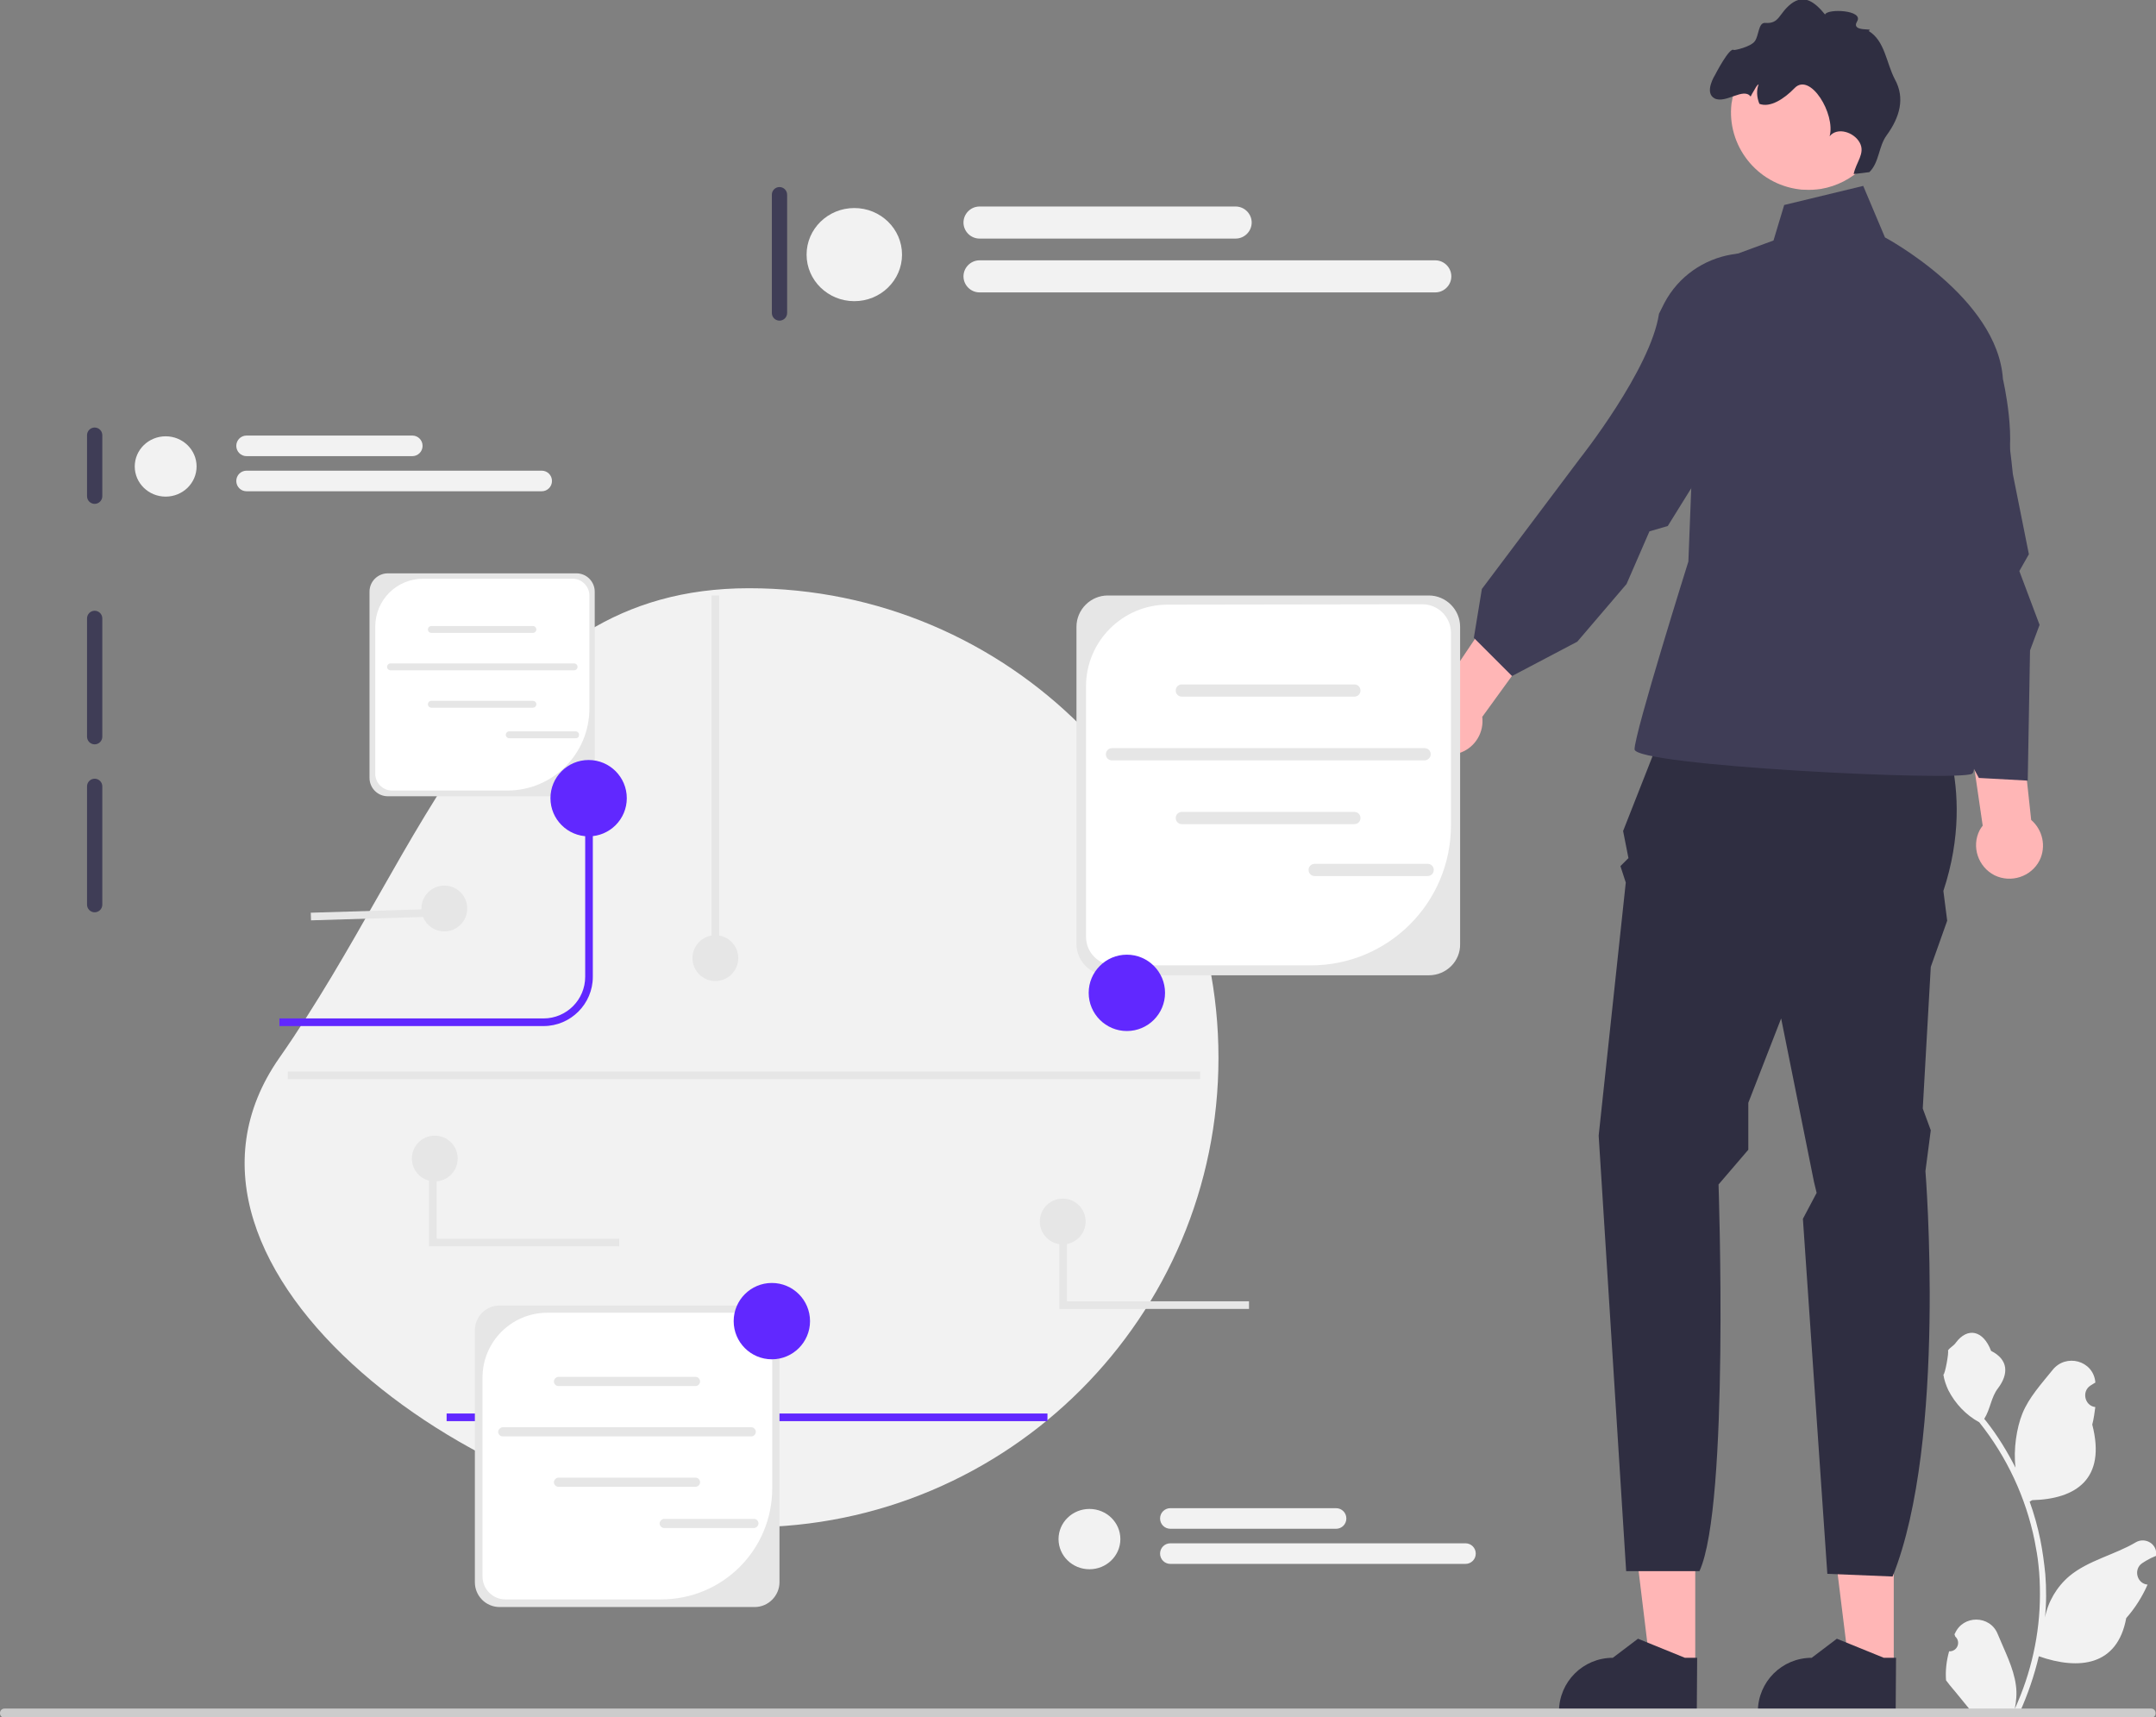
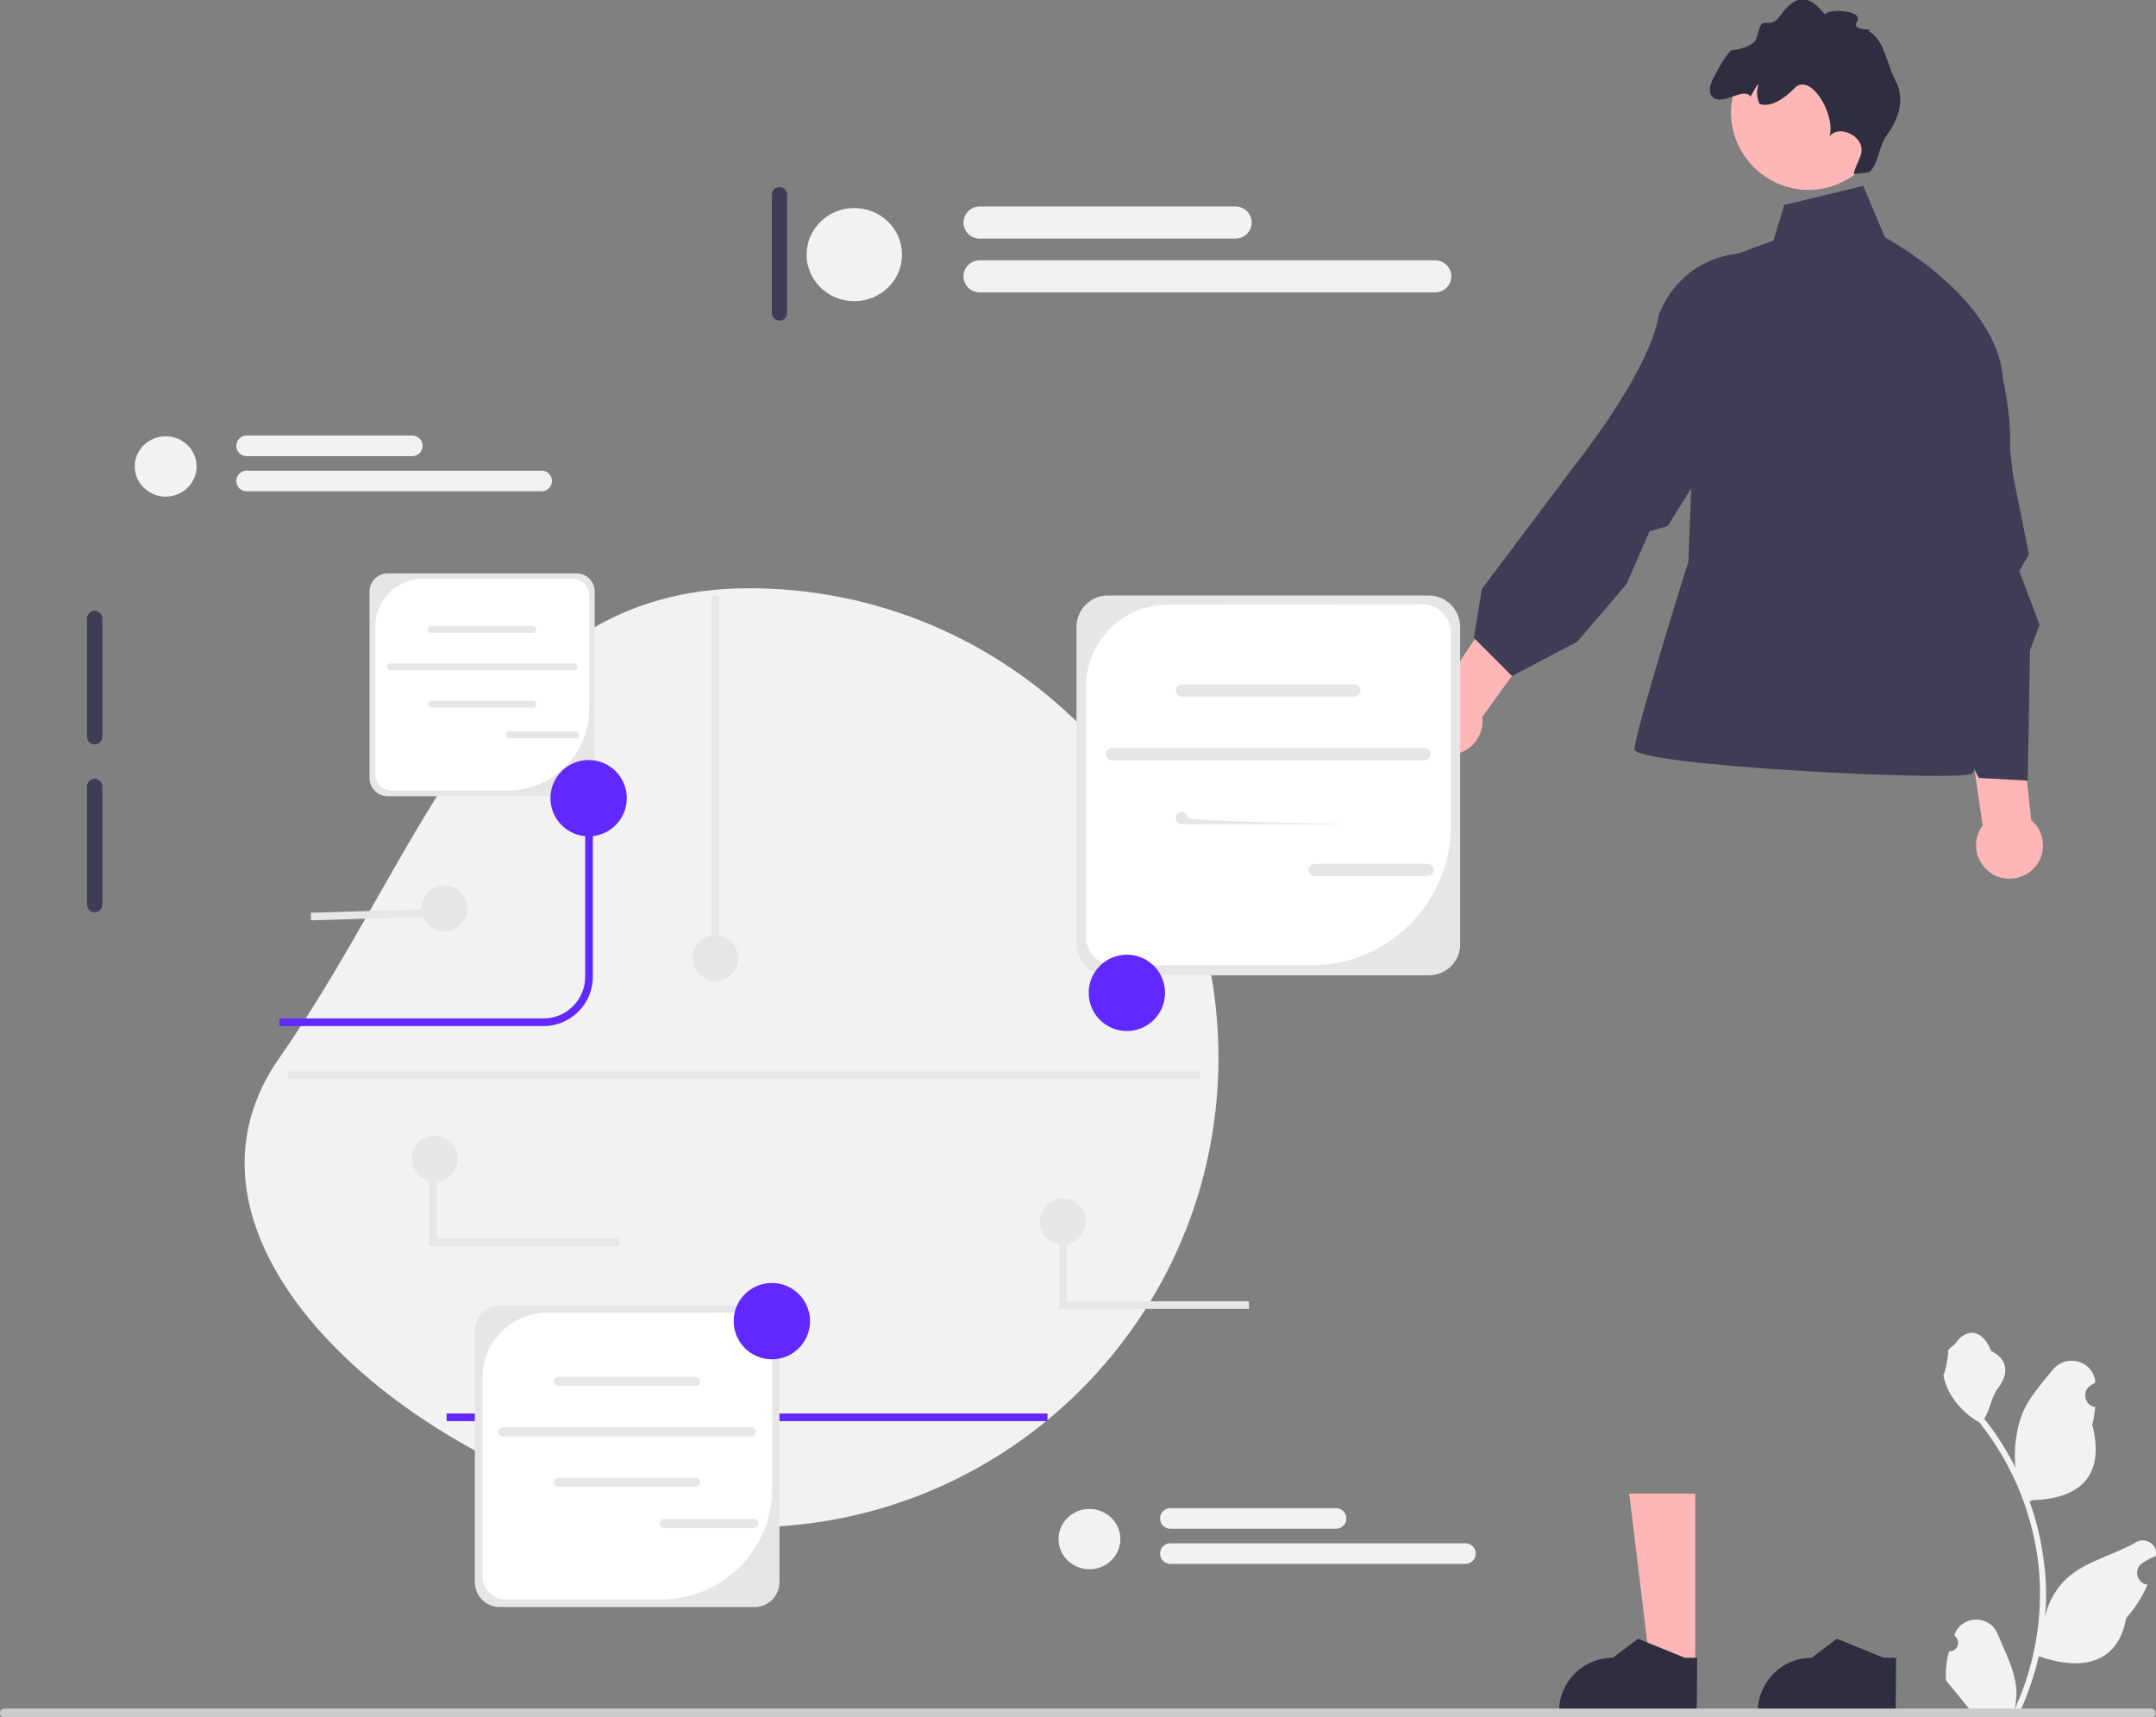
<svg xmlns="http://www.w3.org/2000/svg" version="1.1" id="Layer_1" x="0px" y="0px" viewBox="0 0 564.8 449.9" style="enable-background:new 0 0 564.8 449.9;" xml:space="preserve">
  <rect x="0" y="0" width="564.8" height="449.9" fill="#808080" stroke="none" />
  <style type="text/css">
	.st0{fill:#FFB6B6;}
	.st1{fill:#2F2E41;}
	.st2{fill:#3F3D56;}
	.st3{fill:#F2F2F2;}
	.st4{fill:#CCCCCC;}
	.st5{fill:#6128FF;}
	.st6{fill:#E6E6E6;}
	.st7{fill:#FFFFFF;}
</style>
  <g>
    <g>
-       <polygon class="st0" points="496.1,436.6 484.4,436.6 478.8,391.3 496.1,391.3   " />
      <path class="st1" d="M496.6,448.9l-36.1,0v-0.5c0-7.8,6.3-14.1,14.1-14.1h0l6.6-5l12.3,5l3.2,0L496.6,448.9z" />
    </g>
    <g>
      <polygon class="st0" points="444.1,436.6 432.3,436.6 426.8,391.3 444.1,391.3   " />
      <path class="st1" d="M444.5,448.9l-36.1,0v-0.5c0-7.8,6.3-14.1,14.1-14.1h0l6.6-5l12.3,5l3.2,0L444.5,448.9z" />
    </g>
-     <path class="st1" d="M438.5,183.9l67.7,1.4c0,0,12.2,20,2.9,48.1l1,7.8l-4.3,12.1l-2.1,37.1l2.1,5.7l-1.4,10.7   c0,0,5.7,70.6-8.6,106.2l-17.1-0.7l-6.4-93l3.6-6.8l-0.7-2.9l-8.6-42.8l-8.6,22.1v12.3l-7.8,9.1c0,0,2.9,84.1-5,101.3h-19.2   l-7.2-114.1l7.1-66.3l-1.4-4.3l2.1-2.1l-1.4-7.1L438.5,183.9L438.5,183.9z" />
    <path class="st2" d="M467.4,53.7l20.7-5l5.7,13.5c0,0,29.5,15.7,30.9,37.1c0,0,4,17.1,0.4,25c-3.6,7.8-18.5,32.8-18.5,32.8   s13.5,43.5,10,45.6s-88.4-2.1-88.4-6.4s14.1-49.2,14.1-49.2l3-77l19.3-7.1L467.4,53.7C467.4,53.7,467.4,53.7,467.4,53.7z" />
    <path class="st0" d="M522.5,229.3c-4.3-2.2-6.1-7.5-3.9-11.8c0.2-0.4,0.5-0.8,0.8-1.2l-11.5-78.9l15.9,0.5l8.3,76.9   c3,2.6,4,6.9,2.2,10.6C532.1,229.7,526.8,231.4,522.5,229.3L522.5,229.3z" />
    <path class="st0" d="M371.3,192c-1.7-4.5,0.5-9.6,5-11.3c0.5-0.2,0.9-0.3,1.4-0.4l44.5-66.2l11.5,11.1l-45.4,62.6   c0.5,3.9-1.7,7.8-5.5,9.3C378.2,198.8,373.1,196.6,371.3,192z" />
    <path class="st2" d="M493.5,117.5c-4.5-15.5,3-31.2,19.1-31.2c4.7,0,8.3,1.4,9.3,5.1c3.5,13.1,5.4,32.8,5.4,32.8l4.2,21l-2.5,4.4   l5.3,14.1l-2.5,6.7l-0.6,34.1l-12.8-0.7l-14.1-26l-5.4-3.2c0,0,4.3-42-4.3-54.1L493.5,117.5C493.5,117.5,493.5,117.5,493.5,117.5z" />
    <path class="st2" d="M436,79.4c7.5-14.2,26.7-17.6,38.3-6.4c3.3,3.2,5,6.7,3.1,10.1c-6.6,11.8-21.8,24.6-21.8,24.6l-18.7,30.1   l-4.8,1.4l-6,13.8l-12.9,15.1l-17.1,9l-10-10l2.1-12.8l25.7-34.2c0,0,18.5-23.3,20.7-37.9L436,79.4C436,79.4,436,79.4,436,79.4z" />
    <path class="st0" d="M471.3,49.6c0.5,0.1,0.9,0.1,1.4,0.1c1.5,0.1,2.9,0,4.3-0.2c4.2-0.7,8-2.7,11-5.6c3.1-3.1,5.3-7.2,5.8-11.9   c1.4-11.1-6.5-21.2-17.6-22.5c-10.9-1.3-20.9,6.3-22.5,17.1c0,0.2-0.1,0.3-0.1,0.5C452.3,38.1,460.2,48.2,471.3,49.6   C471.3,49.6,471.3,49.6,471.3,49.6z" />
    <path class="st1" d="M449.2,25.8c2.9,1.4,7.6-3,9.4-0.5c0.3-0.6,0.6-1.1,0.9-1.6c0.3-0.5,0.7-1.4,1.2-1.6c-0.6,1.5-0.5,3.4,0.2,5.1   c2.8,1.1,6.5-1.3,9.2-4.1c4.1-4.3,10.8,6.8,9.2,12.6c2-2.5,6.4-1.1,7.9,1.7c1.5,2.8-1,5.1-1.6,8.2l4.1-0.5c2.6-2.5,2.4-6.7,4.5-9.6   c3.5-4.8,4.9-9.8,2.2-14.7c-2.3-4.4-2.6-10.1-6.9-12.7c1.9-0.9-4.8,0.5-3-2.5c1.8-3-7.8-3.4-8.4-1.8c-2.7-3.3-5.5-5.4-8.9-2.8   c-3.3,2.6-3,5.3-6.8,5c-1.8-0.1-1.6,3.3-2.7,4.8c-1.1,1.5-5.3,2.4-5.5,2.3c-1.1-0.9-4.9,6.5-4.9,6.5S446.3,24.3,449.2,25.8   C449.2,25.8,449.2,25.8,449.2,25.8z" />
  </g>
  <path class="st3" d="M196.2,154.1c67.9,0,123,55.1,123,123s-55.1,123-123,123s-161.9-67.4-123-123S128.2,154.1,196.2,154.1  L196.2,154.1z" />
  <path class="st2" d="M360.8,160c-1.1,0-2,0.9-2,2v64c0,1.1,0.9,2,2,2s2-0.9,2-2v-64C362.8,160.9,361.9,160,360.8,160z" />
-   <path class="st2" d="M24.8,112c-1.1,0-2,0.9-2,2v16c0,1.1,0.9,2,2,2s2-0.9,2-2v-16C26.8,112.9,25.9,112,24.8,112z" />
  <path class="st2" d="M24.8,160c-1.1,0-2,0.9-2,2v31c0,1.1,0.9,2,2,2s2-0.9,2-2v-31C26.8,160.9,25.9,160,24.8,160z" />
  <path class="st2" d="M24.8,204c-1.1,0-2,0.9-2,2v31c0,1.1,0.9,2,2,2s2-0.9,2-2v-31C26.8,204.9,25.9,204,24.8,204z" />
  <path class="st2" d="M204.2,49c-1.1,0-2,0.9-2,2v31c0,1.1,0.9,2,2,2s2-0.9,2-2V51C206.2,49.9,205.3,49,204.2,49z" />
  <g>
    <path class="st3" d="M510.6,432.6c2.1,0.1,3.2-2.4,1.6-3.9l-0.2-0.6c0,0,0-0.1,0.1-0.1c2.1-5,9.2-4.9,11.2,0   c1.8,4.4,4.2,8.9,4.8,13.5c0.3,2.1,0.1,4.2-0.3,6.2c4.3-9.4,6.6-19.7,6.6-30c0-2.6-0.1-5.2-0.4-7.8c-0.2-2.1-0.6-4.2-1-6.3   c-2.3-11.3-7.3-22-14.5-31c-3.5-1.9-6.3-4.9-8.1-8.4c-0.6-1.3-1.1-2.7-1.3-4.1c0.4,0.1,1.5-5.9,1.2-6.3c0.5-0.8,1.5-1.2,2.1-2.1   c3-4,7.1-3.3,9.2,2.2c4.6,2.3,4.6,6.1,1.8,9.8c-1.8,2.3-2,5.5-3.6,8c0.2,0.2,0.3,0.4,0.5,0.6c3,3.8,5.5,7.9,7.7,12.2   c-0.6-4.8,0.3-10.5,1.8-14.2c1.7-4.2,5-7.8,7.9-11.4c3.5-4.4,10.6-2.5,11.2,3.1c0,0.1,0,0.1,0,0.2c-0.4,0.2-0.8,0.5-1.3,0.8   c-2.3,1.5-1.5,5.2,1.2,5.6l0.1,0c-0.2,1.5-0.4,3.1-0.8,4.6c3.7,14.3-4.3,19.5-15.7,19.8c-0.3,0.1-0.5,0.3-0.7,0.4   c1.2,3.3,2.1,6.6,2.8,10c0.6,3,1,6,1.3,9c0.3,3.8,0.3,7.7-0.1,11.5l0-0.1c0.8-4.2,3.1-8.1,6.4-10.9c4.9-4.1,11.9-5.6,17.3-8.8   c2.6-1.6,5.9,0.5,5.4,3.4l0,0.1c-0.8,0.3-1.6,0.7-2.3,1.1c-0.4,0.2-0.8,0.5-1.3,0.8c-2.3,1.5-1.5,5.2,1.2,5.6l0.1,0   c0,0,0.1,0,0.1,0c-1.4,3.2-3.3,6.2-5.6,8.8c-2.3,12.5-12.3,13.7-22.9,10h0c-1.2,5.1-2.9,10-5,14.7h-18c-0.1-0.2-0.1-0.4-0.2-0.6   c1.7,0.1,3.3,0,5-0.3c-1.3-1.6-2.7-3.3-4-4.9c0,0-0.1-0.1-0.1-0.1c-0.7-0.8-1.4-1.7-2-2.5l0,0C509.6,437.7,509.9,435.1,510.6,432.6   L510.6,432.6L510.6,432.6z" />
    <path class="st4" d="M0,448.8c0,0.7,0.5,1.2,1.2,1.2h562.3c0.7,0,1.2-0.5,1.2-1.2c0-0.7-0.5-1.2-1.2-1.2H1.2   C0.5,447.6,0,448.1,0,448.8z" />
  </g>
  <path class="st5" d="M142.4,268.8H73.2v-2h69.2c6,0,10.9-4.9,10.9-10.9v-46.8h2v46.8C155.3,263,149.5,268.8,142.4,268.8L142.4,268.8  z" />
  <rect x="117" y="370.3" class="st5" width="157.4" height="2" />
  <g>
    <path class="st6" d="M374.3,255.5h-84.1c-4.5,0-8.2-3.7-8.2-8.2v-83.1c0-4.5,3.7-8.2,8.2-8.2h84.1c4.5,0,8.2,3.7,8.2,8.2v83.1   C382.6,251.8,378.9,255.5,374.3,255.5z" />
    <path class="st7" d="M305.9,158.4c-11.8,0-21.4,9.6-21.4,21.4v65.6c0,4.2,3.4,7.5,7.5,7.5h51.4c20.3,0,36.7-16.4,36.7-36.7v-50.4   c0-4.2-3.4-7.5-7.5-7.5L305.9,158.4L305.9,158.4z" />
    <g>
      <path class="st6" d="M354.8,182.5h-45.2c-0.9,0-1.6-0.7-1.6-1.6s0.7-1.6,1.6-1.6h45.2c0.9,0,1.6,0.7,1.6,1.6    S355.7,182.5,354.8,182.5z" />
-       <path class="st6" d="M354.8,215.9h-45.2c-0.9,0-1.6-0.7-1.6-1.6s0.7-1.6,1.6-1.6h45.2c0.9,0,1.6,0.7,1.6,1.6    S355.7,215.9,354.8,215.9z" />
+       <path class="st6" d="M354.8,215.9h-45.2c-0.9,0-1.6-0.7-1.6-1.6s0.7-1.6,1.6-1.6c0.9,0,1.6,0.7,1.6,1.6    S355.7,215.9,354.8,215.9z" />
      <path class="st6" d="M373.2,199.2h-81.9c-0.9,0-1.6-0.7-1.6-1.6s0.7-1.6,1.6-1.6h81.9c0.9,0,1.6,0.7,1.6,1.6    S374,199.2,373.2,199.2z" />
    </g>
    <path class="st6" d="M374,229.5h-29.6c-0.9,0-1.6-0.7-1.6-1.6s0.7-1.6,1.6-1.6H374c0.9,0,1.6,0.7,1.6,1.6S374.9,229.5,374,229.5z" />
  </g>
  <g>
    <path class="st6" d="M197.7,421h-66.8c-3.6,0-6.5-2.9-6.5-6.5v-66c0-3.6,2.9-6.5,6.5-6.5h66.8c3.6,0,6.5,2.9,6.5,6.5v66   C204.2,418,201.3,421,197.7,421L197.7,421L197.7,421z" />
    <path class="st7" d="M143.4,343.9c-9.4,0-17,7.6-17,17V413c0,3.3,2.7,6,6,6h40.8c16.1,0,29.1-13,29.1-29.1v-40c0-3.3-2.7-6-6-6   L143.4,343.9L143.4,343.9z" />
    <g>
      <path class="st6" d="M182.2,363.1h-35.9c-0.7,0-1.2-0.6-1.2-1.2s0.6-1.2,1.2-1.2h35.9c0.7,0,1.2,0.6,1.2,1.2    S182.9,363.1,182.2,363.1z" />
      <path class="st6" d="M182.2,389.5h-35.9c-0.7,0-1.2-0.6-1.2-1.2s0.6-1.2,1.2-1.2h35.9c0.7,0,1.2,0.6,1.2,1.2    S182.9,389.5,182.2,389.5z" />
      <path class="st6" d="M196.8,376.3h-65.1c-0.7,0-1.2-0.6-1.2-1.2s0.6-1.2,1.2-1.2h65.1c0.7,0,1.2,0.6,1.2,1.2    S197.5,376.3,196.8,376.3z" />
    </g>
    <path class="st6" d="M197.5,400.3h-23.5c-0.7,0-1.2-0.6-1.2-1.2s0.6-1.2,1.2-1.2h23.5c0.7,0,1.2,0.6,1.2,1.2   S198.1,400.3,197.5,400.3z" />
  </g>
  <g>
    <path class="st6" d="M151,208.6h-49.4c-2.7,0-4.8-2.2-4.8-4.8V155c0-2.7,2.2-4.8,4.8-4.8H151c2.7,0,4.8,2.2,4.8,4.8v48.8   C155.9,206.5,153.7,208.6,151,208.6L151,208.6L151,208.6z" />
    <path class="st7" d="M110.9,151.6c-7,0-12.6,5.6-12.6,12.6v38.5c0,2.4,2,4.4,4.4,4.4h30.2c11.9,0,21.5-9.6,21.5-21.5V156   c0-2.4-2-4.4-4.4-4.4L110.9,151.6L110.9,151.6L110.9,151.6z" />
    <g>
      <path class="st6" d="M139.6,165.8H113c-0.5,0-0.9-0.4-0.9-0.9s0.4-0.9,0.9-0.9h26.6c0.5,0,0.9,0.4,0.9,0.9    S140.1,165.8,139.6,165.8z" />
      <path class="st6" d="M139.6,185.4H113c-0.5,0-0.9-0.4-0.9-0.9s0.4-0.9,0.9-0.9h26.6c0.5,0,0.9,0.4,0.9,0.9    S140.1,185.4,139.6,185.4z" />
      <path class="st6" d="M150.4,175.6h-48.1c-0.5,0-0.9-0.4-0.9-0.9s0.4-0.9,0.9-0.9h48.1c0.5,0,0.9,0.4,0.9,0.9    S150.9,175.6,150.4,175.6z" />
    </g>
    <path class="st6" d="M150.8,193.4h-17.4c-0.5,0-0.9-0.4-0.9-0.9s0.4-0.9,0.9-0.9h17.4c0.5,0,0.9,0.4,0.9,0.9   S151.4,193.4,150.8,193.4z" />
  </g>
  <circle class="st5" cx="295.2" cy="260.1" r="10" />
  <circle class="st5" cx="154.2" cy="209.1" r="10" />
  <circle class="st5" cx="202.2" cy="346.1" r="10" />
  <g>
    <ellipse class="st3" cx="223.8" cy="66.7" rx="12.5" ry="12.2" />
    <path class="st3" d="M323.7,62.5h-67.1c-2.3,0-4.2-1.9-4.2-4.2s1.9-4.2,4.2-4.2h67.1c2.3,0,4.2,1.9,4.2,4.2S326,62.5,323.7,62.5z" />
    <path class="st3" d="M376,76.6H256.6c-2.3,0-4.2-1.9-4.2-4.2s1.9-4.2,4.2-4.2H376c2.3,0,4.2,1.9,4.2,4.2S378.3,76.6,376,76.6z" />
  </g>
  <g>
    <ellipse class="st3" cx="43.4" cy="122.2" rx="8.1" ry="7.9" />
    <path class="st3" d="M108,119.5H64.6c-1.5,0-2.7-1.2-2.7-2.7s1.2-2.7,2.7-2.7H108c1.5,0,2.7,1.2,2.7,2.7S109.5,119.5,108,119.5z" />
    <path class="st3" d="M141.9,128.7H64.6c-1.5,0-2.7-1.2-2.7-2.7s1.2-2.7,2.7-2.7h77.3c1.5,0,2.7,1.2,2.7,2.7   S143.4,128.7,141.9,128.7z" />
  </g>
  <g>
    <ellipse class="st3" cx="285.4" cy="403.2" rx="8.1" ry="7.9" />
    <path class="st3" d="M350,400.5h-43.4c-1.5,0-2.7-1.2-2.7-2.7s1.2-2.7,2.7-2.7H350c1.5,0,2.7,1.2,2.7,2.7S351.5,400.5,350,400.5z" />
    <path class="st3" d="M383.9,409.7h-77.3c-1.5,0-2.7-1.2-2.7-2.7s1.2-2.7,2.7-2.7h77.3c1.5,0,2.7,1.2,2.7,2.7   S385.4,409.7,383.9,409.7z" />
  </g>
  <rect x="186.4" y="156" class="st6" width="2" height="95" />
  <circle class="st6" cx="187.4" cy="251" r="6" />
  <circle class="st6" cx="278.4" cy="320" r="6" />
  <circle class="st6" cx="116.4" cy="238" r="6" />
  <rect x="81.4" y="238.5" transform="matrix(1 -3.025956e-02 3.025956e-02 1 -7.202 3.069)" class="st6" width="32.8" height="2" />
  <polygon class="st6" points="327.2,342.9 277.5,342.9 277.5,320 279.5,320 279.5,340.9 327.2,340.9 " />
  <circle class="st6" cx="113.9" cy="303.5" r="6" />
  <polygon class="st6" points="162.2,326.5 112.4,326.5 112.4,303.5 114.4,303.5 114.4,324.5 162.2,324.5 " />
  <rect x="75.4" y="280.7" class="st6" width="239" height="2" />
</svg>